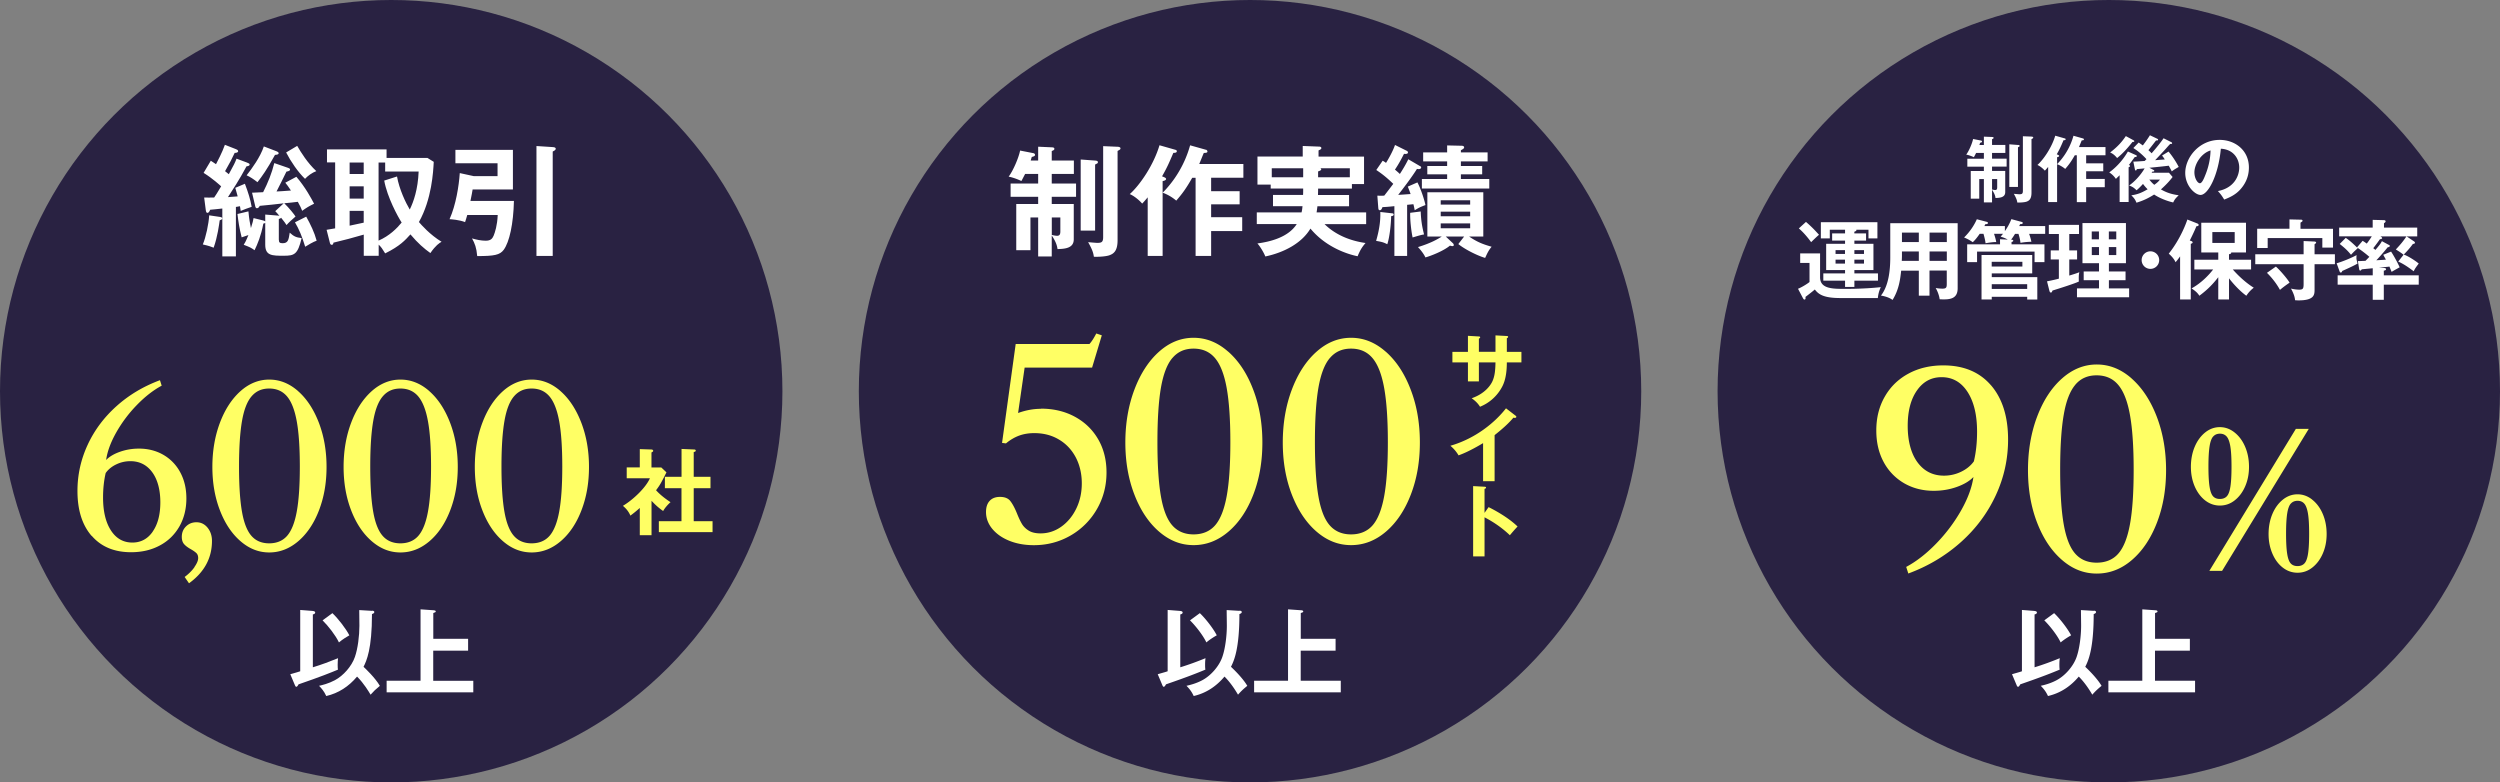
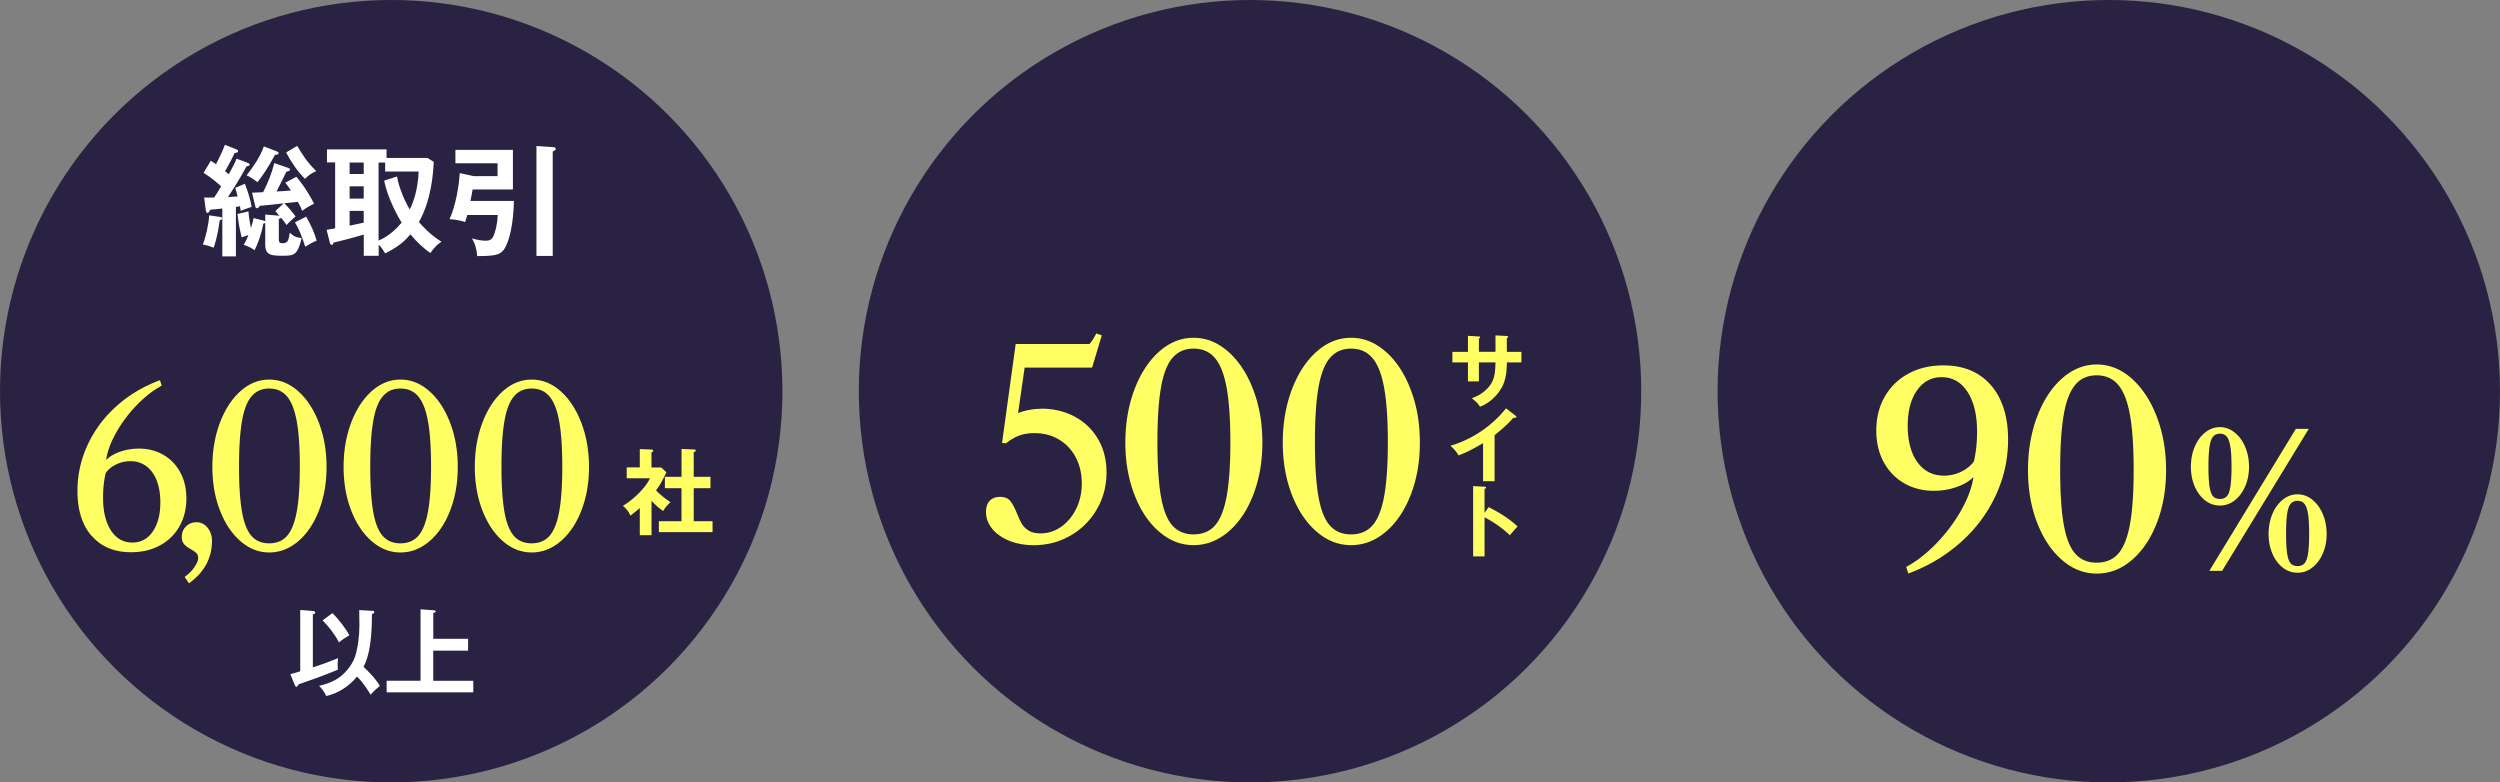
<svg xmlns="http://www.w3.org/2000/svg" id="_レイヤー_2" data-name="レイヤー 2" viewBox="0 0 447.33 140">
  <rect x="0" y="0" width="447.33" height="140" fill="#808080" stroke="none" />
  <defs>
    <style>.cls-1{fill:#fff}.cls-2{fill:#ffff64}.cls-3{fill:#292242}</style>
  </defs>
  <g id="_デザイン" data-name="デザイン">
    <circle class="cls-3" cx="223.67" cy="70" r="70" />
-     <path class="cls-1" d="M185.76 28.73v-2.48l2.43.11c.3.02.47.06.47.26s-.09.24-.47.41v1.7h3.96v2.39h-3.96v1.72h4.35v2.37h-4.35v1.29h3.94v6.33c0 1.64-1.7 1.7-2.91 1.74-.11-1.05-.75-2.02-1.03-2.43v3.75h-2.43v-6.98h-1.38v5.86h-2.54V36.5h3.92v-1.29h-4.93v-2.37h4.93v-1.72h-2.33c-.45.86-.5.97-.67 1.27-.77-.37-1.72-.69-2.28-.78.82-1.1 1.79-3.36 2.05-4.67l2.3.45c.15.02.37.11.37.32 0 .17-.15.28-.58.37-.11.37-.15.47-.19.65h1.33zm2.44 13.31c.41.09.69.15.95.15.5 0 .58-.34.58-.8v-2.48h-1.53v3.12zm7.75-13.31c.37.02.5.13.5.28 0 .11-.04.19-.13.24-.13.06-.24.13-.37.19v11.82h-2.58V28.54l2.58.19zm4.02-2.47c.17 0 .52.06.52.28 0 .19-.09.24-.52.47v16c0 1.92-.73 2.39-1.42 2.65-.6.24-2.02.32-2.82.28-.09-.58-.19-1.14-1.03-2.61.15.02 1.53.13 1.59.13.8 0 1.1-.11 1.1-1.03V26.15l2.58.11zm8.31 5.44c.13.04.37.17.37.32 0 .26-.43.34-.62.39V45.8h-2.67V35.31c-.58.69-.75.88-.99 1.12-.56-.65-1.46-1.38-2.22-1.7 1.79-1.59 4.26-5.17 5.32-8.74l2.8.8c.17.04.3.11.3.26 0 .3-.37.3-.62.3-.8 1.89-1.16 2.69-2.02 4.2l.37.15zm7.51-4.91c.15.04.26.19.26.32 0 .22-.24.24-.65.26-.24.54-.28.69-.82 1.98h7.9v2.45h-5.77v2.41h5.1v2.35h-5.1v2.3h5.56v2.48h-5.56v4.46h-2.78V31.81h-.6c-1.1 1.92-1.74 2.8-2.86 4.09a7.964 7.964 0 00-2.43-1.42c3.36-3.4 4.52-7.08 4.91-8.48l2.84.8zm25.6 8.1v2.02h-5.66c-.06.52-.11.82-.15 1.1h8.87v2.09H237c2.17 2.13 4.95 3.04 7.34 3.38-.67.78-.99 1.33-1.42 2.37-1.51-.3-5.55-1.46-8.44-4.95-1.55 2.61-4.71 4.28-8.07 4.99-.28-.71-.93-1.79-1.42-2.33 2.11-.28 5.49-1.03 7.04-3.47h-7.15V38h8.01c.11-.43.13-.73.17-1.1h-5.28v-2.02h5.38c.02-.43.02-.54.02-1.14h-5.81v-.71H225v-5.02h8.1v-1.89l2.86.11c.11 0 .47 0 .47.26 0 .19-.11.24-.5.43v1.1h8.14v4.91h-2.17v.82h-6.05c0 .34 0 .43-.02 1.14h5.55zm-8.21-4.78h-5.62v1.61h5.62v-1.61zm2.67 1.61h5.68v-1.61h-5.27c.09.06.15.13.15.22 0 .15-.41.3-.56.34v1.05zm13.24 6.44c.13.02.28.06.28.22 0 .26-.3.28-.45.3-.02 1.53-.3 3.9-.69 5.02-.77-.39-1.08-.43-2-.6.75-2.56.78-4.2.75-5.17l2.11.24zm4.99-8.46c.06.04.21.13.21.26 0 .09-.06.3-.45.3-.11 0-.21-.02-.3-.04-.9 1.46-2.54 3.6-3.36 4.65.3-.02.47-.02 2.22-.15-.19-.56-.3-.82-.5-1.33l1.72-.75c.54 1.01 1.18 2.84 1.44 4.05-.99.39-1.1.43-1.92.93-.13-.65-.17-.82-.24-1.08l-1.12.11v9.15h-2.28v-8.91c-1.03.11-1.57.15-2.13.17-.11.3-.24.56-.47.56-.21 0-.26-.17-.28-.39l-.17-2.22c.54.02.78.02 1.23 0 .13-.15 1.08-1.4 1.62-2.11-1.31-1.27-2.2-1.92-3.04-2.48l1.14-1.66c.24.13.39.22.6.39.04-.06 1.14-1.81 1.61-3.21l2.11 1.05c.09.04.21.15.21.28 0 .32-.45.28-.71.26-.28.54-.84 1.68-1.62 2.82.56.47.71.62.88.78.37-.58.99-1.55 1.51-2.63l2.07 1.21zm.13 8.14c.06 1.46.19 2.5.6 4.11-.56.09-.97.22-2.05.54-.26-1.23-.47-3.21-.43-4.41l1.87-.24zm7.77 4.48h-3.29l1.29 1.21a.5.5 0 01.15.32c0 .17-.17.19-.26.19s-.17-.02-.43-.09c-1.18.99-3.55 1.89-4.39 2.11-.34-.75-1.01-1.51-1.33-1.85 2.15-.65 3.45-1.36 4.26-1.89h-2.58V34.4h10.01v7.92h-2.54c1.44.99 2.45 1.38 4.03 1.83-.54.65-.75 1.1-1.16 2-1.46-.43-3.66-1.55-4.8-2.48l1.05-1.36zm4.5-10.29v1.7h-12.06v-1.7h4.52v-.84h-3.55V29.7h3.55v-.82h-4.29v-1.61h4.29v-1.25l2.63.06c.19 0 .41.09.41.28 0 .22-.24.34-.58.52v.39h4.78v1.61h-4.78v.82h3.81v1.49h-3.81v.84h5.08zm-3.42 4.58v-.78h-5.27v.78h5.27zm-5.27 1.27v.82h5.27v-.82h-5.27zm0 2.09v.88h5.27v-.88h-5.27zm-50.64 80.67c1.08-.31 1.49-.42 1.78-.53v-10.97l2.17.17c.17.02.51.05.51.29 0 .22-.25.31-.42.34v9.46c1.53-.47 3.03-1.02 4.51-1.63-.03.32-.07.54-.07 1.19 0 .47.02.66.05.86-1.22.51-3.15 1.29-7.05 2.63-.08.17-.25.44-.39.44-.15 0-.22-.19-.29-.36l-.8-1.9zm14.63-11.37c.1 0 .41.02.41.25 0 .2-.27.31-.42.36 0 6.26-.97 8.37-1.51 9.43.31.29 2.09 1.97 2.92 3.41-.73.59-1.12.97-1.66 1.58-.29-.49-1.19-2.02-2.42-3.24-1.49 1.78-3.32 2.97-5.51 3.48-.42-.92-.9-1.42-1.29-1.83.54-.12 1.7-.39 2.83-1 1.51-.8 3-2.48 3.58-4.15.53-1.51.81-3.81.81-5.59 0-.41-.03-2.37-.03-2.81l2.31.14zm-7.09.44c1.05 1 2.44 2.8 3.03 3.97-.31.17-1.22.71-1.86 1.27-.61-1.29-1.92-2.95-2.93-3.95l1.76-1.29zm24.29 4.59v2.12h-6.24v5.39h7.17v2.07H224.4v-2.07h6.07v-12.78l2.41.17c.12 0 .31.07.31.2s-.07.17-.44.29v4.61h6.24z" />
    <path class="cls-2" d="M186.25 73.12c2.28 0 4.32.49 6.1 1.46 1.78.97 3.17 2.32 4.16 4.04.99 1.72 1.48 3.69 1.48 5.92 0 2.41-.58 4.61-1.74 6.6a12.746 12.746 0 01-4.72 4.7c-1.99 1.14-4.17 1.71-6.55 1.71-1.6 0-3.05-.26-4.34-.77-1.3-.52-2.32-1.23-3.08-2.14-.75-.91-1.13-1.91-1.13-3.01 0-.88.22-1.55.66-2.02.44-.47 1.05-.7 1.83-.7.85 0 1.46.24 1.85.73.39.49.79 1.23 1.2 2.23.31.78.61 1.41.89 1.88s.69.87 1.22 1.2c.53.33 1.24.49 2.11.49 1.35 0 2.58-.4 3.71-1.2 1.13-.8 2.02-1.88 2.68-3.24.66-1.36.99-2.87.99-4.53s-.36-3.26-1.08-4.63c-.72-1.36-1.72-2.43-3.01-3.19-1.28-.77-2.76-1.15-4.41-1.15-1 0-1.91.15-2.72.45-.81.3-1.6.76-2.35 1.39l-.7-.09 2.44-17.7h13.2c.38-.41.78-1.03 1.22-1.88l.99.33-1.74 5.78h-12.07l-1.17 8.12c1.38-.5 2.74-.75 4.09-.75zm33.53-10.19c1.88 1.66 3.37 3.92 4.46 6.79 1.1 2.86 1.64 6.02 1.64 9.46s-.54 6.52-1.62 9.32c-1.08 2.8-2.56 5.01-4.44 6.62-1.88 1.61-3.96 2.42-6.25 2.42s-4.31-.81-6.18-2.42c-1.86-1.61-3.33-3.82-4.41-6.62-1.08-2.8-1.62-5.91-1.62-9.32s.54-6.6 1.62-9.46c1.08-2.86 2.55-5.13 4.41-6.79 1.86-1.66 3.92-2.49 6.18-2.49s4.32.83 6.2 2.49zm-9.98 1.1c-.96 1.11-1.64 2.89-2.07 5.33-.42 2.44-.63 5.7-.63 9.77s.21 7.3.63 9.7c.42 2.4 1.1 4.13 2.04 5.19.94 1.06 2.21 1.6 3.8 1.6s2.91-.54 3.85-1.62 1.63-2.82 2.07-5.21c.44-2.4.66-5.61.66-9.65s-.22-7.28-.66-9.72c-.44-2.44-1.14-4.23-2.09-5.35-.96-1.13-2.23-1.69-3.83-1.69s-2.83.56-3.78 1.67zm38.16-1.1c1.88 1.66 3.37 3.92 4.46 6.79 1.1 2.86 1.64 6.02 1.64 9.46s-.54 6.52-1.62 9.32c-1.08 2.8-2.56 5.01-4.44 6.62-1.88 1.61-3.96 2.42-6.25 2.42s-4.31-.81-6.18-2.42c-1.86-1.61-3.33-3.82-4.42-6.62-1.08-2.8-1.62-5.91-1.62-9.32s.54-6.6 1.62-9.46c1.08-2.86 2.55-5.13 4.42-6.79 1.86-1.66 3.92-2.49 6.18-2.49s4.32.83 6.2 2.49zm-9.98 1.1c-.96 1.11-1.64 2.89-2.07 5.33-.42 2.44-.63 5.7-.63 9.77s.21 7.3.63 9.7c.42 2.4 1.1 4.13 2.04 5.19.94 1.06 2.21 1.6 3.8 1.6s2.91-.54 3.85-1.62 1.63-2.82 2.07-5.21c.44-2.4.66-5.61.66-9.65s-.22-7.28-.66-9.72c-.44-2.44-1.14-4.23-2.09-5.35-.96-1.13-2.23-1.69-3.83-1.69s-2.83.56-3.78 1.67zm29.6-4.02l2.04.11c.13.01.23.04.23.14 0 .16-.16.23-.23.26v2.44h2.61v1.89h-2.61c0 3.01-.73 4.19-1.09 4.79a7.697 7.697 0 01-3.71 3.14c-.36-.59-.83-1.05-1.49-1.52 2.4-.83 3.37-2.34 3.67-2.95.5-1.03.56-2.19.59-3.46h-2.97v3.39h-1.96v-3.39h-2.78v-1.89h2.78v-2.87l1.89.11c.13.01.3.01.3.17 0 .1-.1.16-.23.23v2.35h2.97V60zm-.14 26.09h-2.07v-6.81c-2.48 1.48-3.77 1.96-4.39 2.19-.36-.63-.88-1.23-1.46-1.72 4.58-1.32 8.05-4.25 9.95-6.7l1.72 1.32c.09.07.13.13.13.2 0 .13-.14.19-.26.19-.07 0-.19-.01-.26-.04-.99 1.18-2.17 2.17-3.37 3.13v8.25zm-1.08 4.64c2.01 1 3.97 2.28 5.18 3.47-.56.59-.76.83-1.38 1.56-1.75-1.68-3.53-2.68-4.53-3.21v7h-2.04V86.98l2.04.11c.14.01.27.03.27.16 0 .16-.19.2-.27.22v4.3l.73-1.03z" />
    <circle class="cls-3" cx="377.33" cy="70" r="70" />
-     <path class="cls-1" d="M354.98 25.93v-1.48l1.46.06c.18.01.28.04.28.15s-.05.14-.28.25v1.02h2.38v1.43h-2.38v1.03h2.61v1.42h-2.61v.77h2.36v3.8c0 .98-1.02 1.02-1.74 1.05-.06-.63-.45-1.21-.62-1.46v2.25h-1.46v-4.18h-.83v3.51h-1.52v-4.96h2.35v-.77h-2.96V28.4h2.96v-1.03h-1.39c-.27.52-.3.58-.4.76-.46-.22-1.03-.41-1.37-.46.49-.66 1.07-2.01 1.23-2.8l1.38.27c.09.01.22.06.22.19 0 .1-.09.17-.35.22-.06.22-.09.28-.12.39h.8zm1.46 7.98c.25.05.41.09.57.09.3 0 .35-.21.35-.48v-1.48h-.92v1.87zm4.64-7.98c.22.01.3.08.3.17 0 .06-.03.12-.08.14-.08.04-.14.08-.22.12v7.09h-1.55v-7.63l1.55.12zm2.42-1.49c.1 0 .31.04.31.17 0 .12-.05.14-.31.28v9.59c0 1.15-.44 1.43-.85 1.59-.36.14-1.21.19-1.69.17-.05-.35-.12-.68-.62-1.56.09.01.92.08.96.08.48 0 .66-.06.66-.62v-9.76l1.55.06zm4.73 3.27c.08.03.22.1.22.19 0 .15-.26.21-.37.23v8.03h-1.6v-6.29c-.35.41-.45.53-.59.67-.34-.39-.88-.83-1.33-1.02 1.07-.96 2.56-3.1 3.19-5.24l1.68.48c.1.03.18.06.18.15 0 .18-.22.18-.38.18-.48 1.14-.7 1.61-1.21 2.52l.22.09zm4.5-2.94c.09.03.15.12.15.19 0 .13-.14.14-.39.16-.14.32-.17.41-.49 1.19h4.74v1.47h-3.46v1.45h3.06v1.41h-3.06v1.38h3.33v1.48h-3.33v2.67h-1.67v-8.39h-.36c-.66 1.15-1.05 1.68-1.72 2.45-.43-.37-.98-.68-1.46-.85 2.01-2.04 2.71-4.25 2.94-5.09l1.7.48zm9.47 2.98c.07.03.14.09.14.18 0 .14-.13.15-.36.17-.17.22-.89 1.23-1.05 1.42.14.05.21.12.21.18 0 .12-.14.18-.26.22v6.22h-1.61v-4.78c-.38.36-.48.46-.67.65a4.02 4.02 0 00-1.19-1.16c1.7-1.24 2.74-2.71 3.34-3.74l1.45.65zm-.47-2.67c.08.04.17.1.17.18 0 .15-.26.14-.33.14-.98 1.23-1.81 2.13-2.75 2.88-.36-.44-.74-.79-1.25-.99 1.3-1.02 2.01-1.77 2.81-2.94l1.36.74zm.92.41c.32.21.49.34.77.53.09-.12.72-.92 1.27-1.82l1.32.63c.08.04.14.09.14.17 0 .12-.13.15-.36.13-.22.28-1.16 1.5-1.37 1.74.36.34.48.45.57.56.85-.97 1.72-2.05 2.14-2.69l1.41.71c.06.03.12.1.12.19s-.09.12-.16.12h-.18c-.22.21-.27.27-.79.86-.18.21-1.27 1.37-1.91 2.05.26-.03 1.64-.13 1.73-.14-.21-.34-.36-.53-.49-.7l1.16-.71c.58.68 1.34 1.79 1.82 2.75-.76.45-.85.5-1.24.8-.12-.25-.18-.37-.54-1.02-.7.09-2.31.26-3.47.37l.75.39c.08.04.13.09.13.17s-.1.12-.17.12h-.18c-.04.06-.09.15-.13.21h3.11l.65.76c-.33.43-.89 1.15-2.09 2.22 1.15.67 2.13.9 3.18 1.05-.59.58-.67.66-.99 1.29-1.28-.3-2.54-.84-3.41-1.42-1.03.66-2.01 1.12-3.16 1.46-.23-.58-.44-.85-.92-1.32 1.36-.19 2.1-.62 2.92-1.08-.35-.35-.58-.62-.83-.96-.36.4-.74.79-1.15 1.14-.45-.44-.72-.63-1.34-.86.97-.66 2.08-1.86 2.78-3.06-.25.03-1.26.12-1.39.13-.04.13-.1.25-.19.25s-.14-.1-.17-.26l-.27-1.33c.39 0 1.58-.08 2.04-.12.04-.05.26-.27.31-.32-1.02-1.11-1.81-1.64-2.35-1.99l.96-.99zm1.94 6.65c.27.35.5.61.88.93.62-.44.79-.65 1.01-.93h-1.88zm12.25 2.05c3.05-.58 3.83-2.85 3.83-4.21 0-1.5-.97-3.25-3.29-3.37-.44 4.82-2.3 8.27-3.63 8.27-.99 0-2.74-1.63-2.74-3.94 0-2.75 2.49-5.91 6.17-5.91 2.75 0 5.22 1.86 5.22 4.94 0 1.92-.87 3.18-1.52 3.91-.88.99-1.95 1.46-2.9 1.83-.39-.65-.63-.98-1.14-1.54zm-4.19-3.36c0 1.1.58 1.96.98 1.96.38 0 .74-.88.94-1.39.92-2.21.94-3.89.97-4.48-1.76.54-2.89 2.54-2.89 3.91zm-66.98 14.5v4.28c0 2.08 2.23 2.08 4.51 2.08 3.18 0 5.33-.2 6.36-.31-.29.59-.48 1.3-.53 1.95h-6.71c-3.04 0-3.91-.68-4.57-1.53-.2.19-1.35 1.09-1.67 1.32.01.25.05.48-.2.48-.12 0-.2-.16-.26-.26l-.88-1.67c.6-.23 1.63-.85 2.06-1.21v-3.41h-1.67v-1.71h3.58zm-2.53-5.63c.99.85 1.58 1.47 2.34 2.31-.39.31-1.33 1.24-1.41 1.32-.22-.31-1.15-1.57-2.2-2.46l1.27-1.16zm8.67 2.06h2.09v1.29h-2.09v.57h3.41v4.7h-3.41v.6h4.22v1.3h-4.22v1.12h-1.67v-1.12h-3.89v-1.3h3.89v-.6h-3.38v-4.7h3.38v-.57h-2.31v-1.29h2.31v-.65h-2.73v1.55h-1.6v-2.9h10.12v2.9h-1.6v-1.55h-2.17c.08.2-.19.29-.36.36v.29zm-1.68 3h-1.69v.68h1.69v-.68zm0 1.7h-1.69v.71h1.69v-.71zm1.68-1.02h1.72v-.68h-1.72v.68zm0 1.73h1.72v-.71h-1.72v.71zm13.45 5.74h-1.92v-4.48h-3.16c-.16 1.46-.37 3.36-1.54 5.24-.74-.56-1.83-.74-2.08-.78 1.35-1.71 1.67-4.42 1.67-6.81v-6.14h12.06v11.63c0 1.94-1.4 2.08-3.22 1.98-.09-.71-.4-1.47-.71-2.02.25.05.71.12 1.22.12.67 0 .76-.23.76-.84v-2.4h-3.09v4.48zm-1.92-7.92h-3.02v.81c0 .28-.02.62-.03.88h3.05v-1.69zm0-3.37h-3.02v1.69h3.02v-1.69zm1.92 1.69h3.09v-1.69h-3.09v1.69zm0 3.37h3.09v-1.69h-3.09v1.69zm15.3-4.84c-.34.56-.53.82-.71 1.04.17.02.39.03.39.19 0 .14-.17.19-.31.23v.42h5.89v3.19h-1.77v-1.89h-10.29v1.89h-1.77v-3.19h5.88v-.91l1.38.06c-.42-.25-.84-.39-1.27-.53.17-.2.25-.29.42-.5h-1.6c.26.81.33 1.12.39 1.47-.48-.02-1.55.14-1.91.22-.06-.57-.23-1.19-.37-1.69h-.68c-.59.85-.93 1.21-1.24 1.5-.51-.36-.9-.57-1.55-.85 1.04-1.01 1.81-2.19 2.28-3.26l1.8.47c.12.03.19.12.19.19 0 .14-.11.22-.48.23-.05.11-.09.22-.16.33h3.67v.91c.43-.64.79-1.21 1.16-2.15l1.78.48c.19.05.26.11.26.2 0 .2-.28.22-.48.22-.05.11-.11.25-.16.34h4.65v1.4h-2.87c.17.5.29.87.4 1.41-.81.02-1.32.08-1.95.19-.08-.65-.17-.99-.36-1.6h-.62zm-4.17 11.26v.48h-1.83v-7.95h9.07v3.29h-7.24v.67h8.15v4h-1.81v-.48h-6.34zm5.48-6.25h-5.49v.84h5.49v-.84zm.86 4.85v-.85h-6.34v.85h6.34zm7.53-6.9h1.4v1.63h-1.4v2.88c.46-.14 1.21-.36 1.8-.6-.11.53-.11.7-.09 1.67-.7.34-3.13 1.12-4.71 1.61-.11.28-.16.36-.28.36-.17 0-.23-.16-.28-.34l-.42-1.67c.99-.19 1.81-.39 2.12-.48v-3.43h-1.46V44.8h1.46v-2.93h-1.8v-1.63h5.4v1.63h-1.74v2.93zm10.71 6.81v1.58h-9.33v-1.58h3.94v-1.47h-2.74v-1.57h2.74V47.1h-2.96v-7.18h7.78v7.18h-3.05v1.47h2.98v1.57h-2.98v1.47h3.63zm-5.4-8.79v-1.4h-1.29v1.4h1.29zm-1.28 1.39v1.43h1.29v-1.43h-1.29zm4.38-1.39v-1.4h-1.33v1.4h1.33zm-1.33 1.39v1.43h1.33v-1.43h-1.33zm9.01 2.33c0 .87-.7 1.57-1.57 1.57s-1.57-.7-1.57-1.57.71-1.57 1.57-1.57 1.57.7 1.57 1.57zm5.65 7.04h-1.91v-7.7c-.53.73-.65.85-.82 1.04-.23-.59-.81-1.19-1.21-1.53 2.15-2.7 3.18-5.64 3.33-6.11l1.77.7c.11.05.25.11.25.28s-.22.22-.4.22c-.39.96-1.04 2.28-1.19 2.56.28.08.51.17.51.33 0 .14-.14.2-.33.26v9.97zm6.84 0h-1.92V49.6c-1.29 1.67-2.39 2.57-3.38 3.32-.34-.51-.59-.76-1.4-1.32 1.75-.95 3.13-2.42 3.86-3.38h-3.36v-1.75h4.28v-1.29h-3.04v-5.33h8v5.33h-2.65c.06.2-.2.28-.39.31v.98h3.95v1.75h-3.27c.2.23 1.78 2.05 3.75 3.26-.59.47-.9.81-1.33 1.44-.65-.47-1.81-1.46-3.1-3.12v3.78zm-2.98-12.06v1.95h4v-1.95h-4zm16.34 1.61l1.95.09c.08 0 .28.05.28.19 0 .11-.14.2-.28.29v1.8h3.64v1.77h-3.64v4.6c0 .9-.09 1.88-2.88 1.88-.25 0-.42-.02-.61-.03-.03-.36-.11-.96-.73-2.08.22.05.87.19 1.47.19.74 0 .79-.25.79-1.12v-3.44h-8.65V45.5h8.65v-2.37zm5.25-2.2v3.38h-1.91V42.6h-9.78v1.77h-1.88v-3.44h5.78v-1.67l2.11.05c.11 0 .23.08.23.17 0 .14-.08.17-.37.36v1.1h5.81zm-10.22 6.77c.81.71 2.17 2.34 2.45 2.88-.29.2-.99.67-1.72 1.29-.6-1.1-1.43-2.17-2.33-3.05l1.6-1.12zm10.87-.59c1.08-.31 2.65-.96 3.57-1.46-.02.22-.03.33-.03.47 0 .29.03.37.2 1.04-.67.42-2.59 1.26-2.73 1.32-.05.14-.12.29-.26.29-.12 0-.17-.06-.25-.28l-.5-1.38zm9.35-3.3c.06.03.17.11.17.2 0 .14-.22.22-.4.25-.71.9-1.83 2.14-2.02 2.31.4-.02 1.1-.06 1.72-.11-.22-.4-.36-.64-.48-.87l1.4-.57c.5.74 1.22 2.08 1.54 2.81-.29.16-.93.5-1.44.82-.2-.48-.28-.68-.39-.95-.36.05-.51.06-1.88.19l.82.05c.2.02.45.03.45.23 0 .16-.2.23-.4.26v.84h6.25v1.67h-6.25v2.7h-1.98v-2.7h-6.28v-1.67h6.28V48c-.31.03-1.69.16-1.97.19-.11.17-.19.23-.28.23-.12 0-.17-.2-.19-.34l-.22-1.36c.29 0 .64-.02 1.36-.05.5-.5.54-.56.7-.71-.81-.71-1.67-1.32-2.22-1.69l1.01-1.18c.2.12.28.16.74.5.43-.56.68-.95.9-1.3h-5.84v-1.57h6v-1.38l1.98.05c.11 0 .33.02.33.22 0 .14-.16.25-.29.33v.79h5.95v1.57h-6.59c.16.08.31.19.31.31s-.2.17-.4.2c-.59.84-1.08 1.46-1.19 1.6.08.06.16.12.39.31.73-.87.93-1.12 1.16-1.57l1.26.68zm-7.71-1.24c.43.29.92.64 2.14 1.84-.74.67-.76.7-1.21 1.18-.68-.85-1.21-1.29-2.02-1.94l1.08-1.09zm10.33 3.02c-.33-.31-1.19-.84-1.38-.95.74-.79 1.29-1.41 1.91-2.36l1.35.91c.06.05.16.12.16.23 0 .17-.17.23-.36.22-.48.67-1.01 1.27-1.64 1.91.74.23 2.2 1.18 2.68 1.61-.56.74-.64.85-.9 1.38-1.5-1.15-2.29-1.52-2.77-1.74l.96-1.22zm-70.06 75.05c1.08-.31 1.49-.42 1.78-.53v-10.97l2.17.17c.17.02.51.05.51.29 0 .22-.25.31-.42.34v9.46c1.53-.47 3.03-1.02 4.51-1.63-.03.32-.07.54-.07 1.19 0 .47.02.66.05.86-1.22.51-3.15 1.29-7.05 2.63-.08.17-.25.44-.39.44-.15 0-.22-.19-.29-.36l-.8-1.9zm14.63-11.37c.1 0 .41.02.41.25 0 .2-.27.31-.42.36 0 6.26-.97 8.37-1.51 9.43.31.29 2.08 1.97 2.92 3.41-.73.59-1.12.97-1.66 1.58-.29-.49-1.19-2.02-2.42-3.24-1.49 1.78-3.32 2.97-5.51 3.48-.42-.92-.9-1.42-1.29-1.83.54-.12 1.7-.39 2.83-1 1.51-.8 3-2.48 3.58-4.15.53-1.51.81-3.81.81-5.59 0-.41-.03-2.37-.03-2.81l2.3.14zm-7.09.44c1.05 1 2.44 2.8 3.04 3.97-.31.17-1.22.71-1.87 1.27-.61-1.29-1.92-2.95-2.93-3.95l1.76-1.29zm24.29 4.59v2.12h-6.24v5.39h7.17v2.07h-15.51v-2.07h6.07v-12.78l2.41.17c.12 0 .31.07.31.2s-.07.17-.44.29v4.61h6.24z" />
    <path class="cls-2" d="M356.23 68.91c2.05 2.37 3.08 5.62 3.08 9.75 0 3.47-.73 6.8-2.2 9.97-1.47 3.17-3.55 5.97-6.25 8.38s-5.83 4.29-9.4 5.61l-.38-1.18c1.83-.98 3.63-2.38 5.4-4.21 1.77-1.83 3.25-3.81 4.45-5.94 1.2-2.13 1.92-4.11 2.18-5.94-.69.73-1.69 1.32-2.98 1.78-1.29.46-2.67.69-4.12.69-1.99 0-3.76-.46-5.33-1.37a9.629 9.629 0 01-3.65-3.81c-.87-1.63-1.3-3.5-1.3-5.61 0-2.27.5-4.29 1.52-6.06 1.01-1.77 2.42-3.14 4.24-4.12 1.81-.98 3.89-1.47 6.23-1.47 3.63 0 6.47 1.18 8.52 3.55zm-13.22.95c-1.11 1.58-1.66 3.69-1.66 6.35s.58 4.92 1.75 6.51c1.17 1.59 2.75 2.39 4.74 2.39 1.07 0 2.09-.23 3.05-.69.96-.46 1.73-1.08 2.3-1.87.38-1.61.57-3.38.57-5.3 0-3-.57-5.37-1.71-7.13-1.14-1.75-2.68-2.63-4.64-2.63-1.83 0-3.3.79-4.4 2.37zm38.41-2.13c1.89 1.67 3.39 3.95 4.5 6.84 1.1 2.89 1.66 6.07 1.66 9.54s-.54 6.57-1.63 9.4c-1.09 2.83-2.58 5.05-4.47 6.68-1.89 1.63-3.99 2.44-6.3 2.44s-4.35-.81-6.23-2.44c-1.88-1.63-3.36-3.85-4.45-6.68-1.09-2.82-1.63-5.96-1.63-9.4s.54-6.65 1.63-9.54 2.57-5.17 4.45-6.84c1.88-1.67 3.95-2.51 6.23-2.51s4.36.84 6.25 2.51zm-10.07 1.11c-.96 1.12-1.66 2.91-2.08 5.37-.43 2.46-.64 5.75-.64 9.85s.21 7.36.64 9.78c.43 2.42 1.11 4.16 2.06 5.23.95 1.07 2.23 1.61 3.83 1.61s2.94-.54 3.88-1.63c.95-1.09 1.64-2.84 2.08-5.26s.66-5.66.66-9.73-.22-7.34-.66-9.8-1.14-4.26-2.11-5.4c-.96-1.14-2.25-1.7-3.86-1.7s-2.85.56-3.81 1.68zm28.48 8.54c.8.63 1.44 1.49 1.9 2.57s.69 2.28.69 3.58-.23 2.44-.69 3.5c-.46 1.06-1.09 1.89-1.88 2.51-.79.62-1.67.92-2.64.92s-1.85-.31-2.64-.92c-.79-.62-1.41-1.45-1.87-2.51-.45-1.06-.68-2.22-.68-3.5s.23-2.52.69-3.6c.46-1.08 1.09-1.93 1.88-2.56s1.66-.94 2.61-.94 1.82.31 2.62.94zm-3.83.73c-.3.34-.51.94-.64 1.78-.13.85-.2 2.05-.2 3.61s.07 2.76.2 3.58.34 1.4.63 1.72c.29.32.69.48 1.22.48s.94-.16 1.24-.48c.3-.32.51-.89.64-1.72s.2-2.02.2-3.58-.07-2.77-.21-3.61c-.14-.85-.36-1.44-.66-1.78-.3-.34-.7-.51-1.2-.51s-.91.17-1.21.51zm14.8-1.37h2.31l-15.51 25.41h-2.28l15.48-25.41zm2.92 12.66c.8.63 1.44 1.49 1.9 2.57s.69 2.28.69 3.58-.23 2.44-.69 3.5-1.09 1.89-1.88 2.51-1.67.92-2.64.92-1.85-.31-2.64-.92-1.41-1.45-1.86-2.51c-.45-1.06-.68-2.22-.68-3.5s.23-2.52.69-3.6c.46-1.08 1.09-1.93 1.88-2.56s1.66-.94 2.61-.94 1.82.31 2.62.94zm-3.83.72c-.3.34-.51.94-.64 1.78-.13.85-.2 2.05-.2 3.61s.07 2.76.2 3.58c.13.83.34 1.4.63 1.72.29.32.69.48 1.22.48s.94-.16 1.24-.48c.3-.32.51-.89.64-1.72s.2-2.02.2-3.58-.07-2.77-.21-3.61c-.14-.85-.36-1.44-.66-1.78-.3-.34-.7-.51-1.2-.51s-.91.17-1.21.51z" />
    <circle class="cls-3" cx="70" cy="70" r="70" />
    <path class="cls-1" d="M39.33 38.81c.24.04.43.09.43.28 0 .17-.24.26-.45.34-.11.75-.37 2.89-1.08 4.89-.37-.15-.86-.34-1.94-.58.54-1.27 1.06-3.7 1.14-5.21l1.9.28zm4.93-9.69c.17.06.41.15.41.32 0 .22-.3.3-.56.32-1.25 2.35-2.6 4.41-3.32 5.51.32-.02 1.57-.11 1.74-.13-.22-.8-.28-1.01-.43-1.53l1.72-.73c.62 1.64.97 2.78 1.21 4.13-.6.19-1.36.47-1.96.73-.06-.43-.09-.58-.13-.84-.13.04-.58.11-.73.13v8.85h-2.43v-8.57c-.86.11-1.7.17-2.17.22-.13.28-.24.56-.5.56-.22 0-.26-.3-.3-.58l-.28-2.17c.67.02.97.02 1.79 0 .34-.5.43-.62 1.25-2-.24-.22-1.49-1.38-3.14-2.41l1.29-2.17c.28.17.34.22.93.62.26-.52 1.1-2.07 1.59-3.47l1.98.78c.15.06.39.15.39.37s-.32.3-.62.3c-.65 1.36-.71 1.49-1.72 3.27.39.3.47.39.67.54.97-1.79 1.08-1.98 1.38-2.78l1.96.73zm5.64 13.8c0 .45.15.6.67.6.99 0 1.08-.62 1.27-1.89.73.67 1.14.86 2.13.97-.69 2.93-1.29 3.16-3.19 3.16-2.11 0-3.32 0-3.32-1.98v-3.92c-.09.09-.15.13-.34.15-.43 2.24-1.03 3.64-1.57 4.76-.67-.47-.78-.52-1.94-.97.17-.26.37-.58.84-1.74-.82.28-.9.3-1.21.41-.45-1.79-.58-2.8-.75-4.18l1.96-.47c.13 1.4.26 2.05.45 2.99.32-.97.39-1.36.47-1.79l1.66.41c.22.06.32.09.43.19v-1.23l2.35.19c.06 0 .13.02.19.04-.32-.41-.54-.6-.75-.84l1.51-1.4c-.67.09-3.68.41-4.28.45-.09.17-.24.43-.5.43-.24 0-.3-.28-.32-.41l-.56-2.37c.32-.02 1.7-.09 1.98-.09.88-1.72 1.55-3.4 2-5.21l2.43.84c.15.04.39.13.39.32 0 .24-.32.3-.65.37-.28.56-1.49 3.06-1.77 3.55.88-.04 1.05-.06 2.58-.17-.45-.71-.73-1.03-1.01-1.4l1.98-1.06c1.61 1.87 2.71 3.94 3.17 4.82-.95.47-1.29.67-2.13 1.27-.17-.43-.34-.84-.78-1.61-.28.04-2.04.24-2.43.26.86.82 1.81 2.02 2.02 2.37-.52.45-1.25 1.1-1.61 1.53-.19-.3-.41-.62-.97-1.31-.09.11-.15.15-.41.22v3.72zm-.38-15.83c.11.04.34.13.34.32 0 .24-.32.28-.65.3-1.44 2.63-2.35 3.88-3.14 4.89-.69-.54-1.31-.95-1.94-1.23.95-1.21 2.45-3.27 3.08-5.17l2.3.88zm3.66-.99c.67 1.16 1.83 3.04 3.42 4.52-.73.26-1.53.84-2.02 1.38-1.23-1.18-2.54-3.08-3.38-4.72l1.98-1.18zm1.61 12.66c.8 1.44 1.46 2.8 1.87 4.31-.47.13-1.74.86-2.05 1.08-.6-1.96-1.08-3.08-1.83-4.37l2-1.01zm22.82-9.77c-.09 1.72-.34 6.63-2.65 10.74.43.5 1.96 2.26 4.05 3.53-.41.24-1.03.62-2 2.02-1.14-.82-2.22-1.74-3.57-3.34-.95 1.05-1.85 2.07-4.52 3.4-.54-.88-.67-1.08-1.16-1.57v2h-2.67v-3.79c-2.28.65-3.17.9-5.43 1.44 0 .32-.19.39-.3.39-.24 0-.3-.24-.34-.39l-.58-2.3c.58-.09.82-.13 1.53-.26v-11.8h-1.46v-2.33h10.66v1.53h7.32l1.14.71zm-12.53.09h-2.52v2.05h2.52v-2.05zm0 4.26h-2.52v2.2h2.52v-2.2zm0 4.39h-2.52v2.65c.82-.17 1.68-.37 2.52-.54v-2.11zm5.96-6.16c.39 2.28 1.57 4.74 2.28 5.92.69-1.4 1.46-3.6 1.59-6.8h-5.99v-1.61h-1.18v13.97c1.94-.84 3.29-2.2 4.13-3.23-.67-1.03-2.58-4.52-3.12-7.51l2.28-.73zm20.92 4.37c-.09 4.09-.8 7.36-1.83 8.76-.69.93-1.7 1.12-4.74 1.12-.13-1.51-.43-2.26-.93-3.16.77.22 1.64.41 2.45.41.86 0 1.18-.34 1.42-.9.24-.6.65-1.81.73-3.7h-5.45c-.15.56-.28.9-.39 1.27-1.08-.41-2.41-.5-2.78-.52 1.14-2.54 1.68-5.99 1.83-8.25l2.48.54h4.28v-2.3h-7.54v-2.39h10.29v7.08h-7.21c-.09.54-.15.9-.39 2.05h7.75zm6.96-9.62c.17.02.52.02.52.3 0 .22-.24.34-.54.5v18.67h-2.91V26.13l2.93.19zm-46.98 94.32c1.08-.31 1.49-.42 1.78-.53v-10.97l2.17.17c.17.02.51.05.51.29 0 .22-.25.31-.42.34v9.46c1.53-.47 3.03-1.02 4.51-1.63-.03.32-.07.54-.07 1.19 0 .47.02.66.05.86-1.22.51-3.15 1.29-7.05 2.63-.08.17-.25.44-.39.44-.15 0-.22-.19-.29-.36l-.8-1.9zm14.63-11.37c.1 0 .41.02.41.25 0 .2-.27.31-.42.36 0 6.26-.97 8.37-1.51 9.43.31.29 2.09 1.97 2.92 3.41-.73.59-1.12.97-1.66 1.58-.29-.49-1.19-2.02-2.42-3.24-1.49 1.78-3.32 2.97-5.51 3.48-.42-.92-.9-1.42-1.29-1.83.54-.12 1.7-.39 2.83-1 1.51-.8 3-2.48 3.58-4.15.53-1.51.81-3.81.81-5.59 0-.41-.03-2.37-.03-2.81l2.31.14zm-7.09.44c1.05 1 2.44 2.8 3.03 3.97-.31.17-1.22.71-1.86 1.27-.61-1.29-1.92-2.95-2.93-3.95l1.76-1.29zm24.28 4.59v2.12h-6.24v5.39h7.17v2.07H69.18v-2.07h6.07v-12.78l2.41.17c.12 0 .31.07.31.2s-.07.17-.44.29v4.61h6.24z" />
    <path class="cls-2" d="M16.4 95.9c-1.7-1.96-2.54-4.64-2.54-8.06 0-2.87.61-5.62 1.82-8.24s2.94-4.93 5.17-6.93 4.82-3.54 7.77-4.64l.31.98c-1.51.81-3 1.97-4.46 3.48a23.955 23.955 0 00-3.68 4.91c-.99 1.76-1.59 3.4-1.8 4.91.57-.6 1.4-1.09 2.47-1.47 1.07-.38 2.2-.57 3.4-.57 1.64 0 3.11.38 4.4 1.13a7.87 7.87 0 013.01 3.15c.72 1.34 1.08 2.89 1.08 4.64 0 1.88-.42 3.55-1.25 5.01-.84 1.46-2 2.6-3.5 3.4-1.5.81-3.22 1.21-5.15 1.21-3 0-5.35-.98-7.04-2.94zm10.92-.78c.91-1.3 1.37-3.05 1.37-5.24s-.48-4.06-1.45-5.38c-.97-1.32-2.27-1.98-3.91-1.98-.89 0-1.73.19-2.52.57-.8.38-1.43.89-1.9 1.55-.31 1.33-.47 2.79-.47 4.38 0 2.48.47 4.44 1.41 5.89.94 1.45 2.22 2.17 3.84 2.17 1.51 0 2.73-.65 3.64-1.96zm7.47 6.34c.44-.63.67-1.16.67-1.6 0-.39-.11-.69-.33-.9-.22-.21-.55-.44-1-.7-.52-.29-.92-.59-1.19-.9-.27-.31-.41-.74-.41-1.29 0-.76.25-1.38.76-1.88s1.13-.74 1.86-.74c.81 0 1.47.33 2 .98.52.65.78 1.44.78 2.35 0 3.08-1.37 5.61-4.11 7.59l-.78-1.13c.73-.55 1.32-1.13 1.76-1.76zm18.55-31.47c1.57 1.38 2.8 3.27 3.72 5.66.91 2.39 1.37 5.02 1.37 7.89s-.45 5.43-1.35 7.77c-.9 2.34-2.13 4.17-3.7 5.52-1.57 1.34-3.3 2.02-5.2 2.02s-3.59-.67-5.15-2.02c-1.55-1.34-2.78-3.18-3.68-5.52-.9-2.33-1.35-4.92-1.35-7.77s.45-5.5 1.35-7.89c.9-2.39 2.13-4.27 3.68-5.66 1.55-1.38 3.27-2.07 5.15-2.07s3.6.69 5.17 2.07zm-8.32.92c-.8.93-1.37 2.41-1.72 4.44-.35 2.04-.53 4.75-.53 8.14s.18 6.09.53 8.08c.35 2 .92 3.44 1.7 4.32.78.89 1.84 1.33 3.17 1.33s2.43-.45 3.21-1.35 1.36-2.35 1.72-4.34c.37-2 .55-4.68.55-8.04s-.18-6.07-.55-8.1c-.37-2.04-.95-3.52-1.74-4.46-.8-.94-1.86-1.41-3.19-1.41s-2.35.46-3.15 1.39zm31.8-.92c1.57 1.38 2.8 3.27 3.72 5.66.91 2.39 1.37 5.02 1.37 7.89s-.45 5.43-1.35 7.77c-.9 2.34-2.13 4.17-3.7 5.52-1.57 1.34-3.3 2.02-5.2 2.02s-3.59-.67-5.15-2.02c-1.55-1.34-2.78-3.18-3.68-5.52-.9-2.33-1.35-4.92-1.35-7.77s.45-5.5 1.35-7.89c.9-2.39 2.13-4.27 3.68-5.66 1.55-1.38 3.27-2.07 5.15-2.07s3.6.69 5.17 2.07zm-8.32.92c-.8.93-1.37 2.41-1.72 4.44-.35 2.04-.53 4.75-.53 8.14s.18 6.09.53 8.08c.35 2 .92 3.44 1.7 4.32.78.89 1.84 1.33 3.17 1.33s2.43-.45 3.21-1.35 1.36-2.35 1.72-4.34c.37-2 .55-4.68.55-8.04s-.18-6.07-.55-8.1c-.37-2.04-.95-3.52-1.74-4.46-.8-.94-1.86-1.41-3.19-1.41s-2.35.46-3.15 1.39zm31.8-.92c1.57 1.38 2.8 3.27 3.72 5.66.91 2.39 1.37 5.02 1.37 7.89s-.45 5.43-1.35 7.77c-.9 2.34-2.13 4.17-3.7 5.52-1.57 1.34-3.3 2.02-5.2 2.02s-3.59-.67-5.15-2.02c-1.55-1.34-2.78-3.18-3.68-5.52-.9-2.33-1.35-4.92-1.35-7.77s.45-5.5 1.35-7.89c.9-2.39 2.13-4.27 3.68-5.66 1.55-1.38 3.27-2.07 5.15-2.07s3.6.69 5.17 2.07zm-8.32.92c-.8.93-1.37 2.41-1.72 4.44-.35 2.04-.53 4.75-.53 8.14s.18 6.09.53 8.08c.35 2 .92 3.44 1.7 4.32.78.89 1.84 1.33 3.17 1.33s2.43-.45 3.21-1.35 1.36-2.35 1.72-4.34c.37-2 .55-4.68.55-8.04s-.18-6.07-.55-8.1c-.37-2.04-.95-3.52-1.74-4.46-.8-.94-1.86-1.41-3.19-1.41s-2.35.46-3.15 1.39zm24.6 24.86h-2.1v-4.88c-.7.63-1.25 1.05-1.68 1.37-.42-.98-1.05-1.49-1.34-1.75 1.81-1.07 4.1-3.25 4.83-4.93h-4.15v-1.95h2.34v-3.27l2.08.07c.24 0 .32.15.32.24 0 .1-.08.17-.31.29v2.68h1.75l.93.88c-.97 1.93-1.15 2.25-1.86 3.2.92 1.03 2.09 1.8 2.59 2.14-.42.36-1.05 1.05-1.32 1.58-1-.71-1.47-1.19-2.08-1.83v6.17zm2.39-8.41v-2.05h2.98v-4.98l2.29.1c.14 0 .25.07.25.19 0 .17-.12.2-.36.27v4.42h3v2.05h-3v5.9h3.37v1.95h-9.61v-1.95h4.05v-5.9h-2.98z" />
  </g>
</svg>